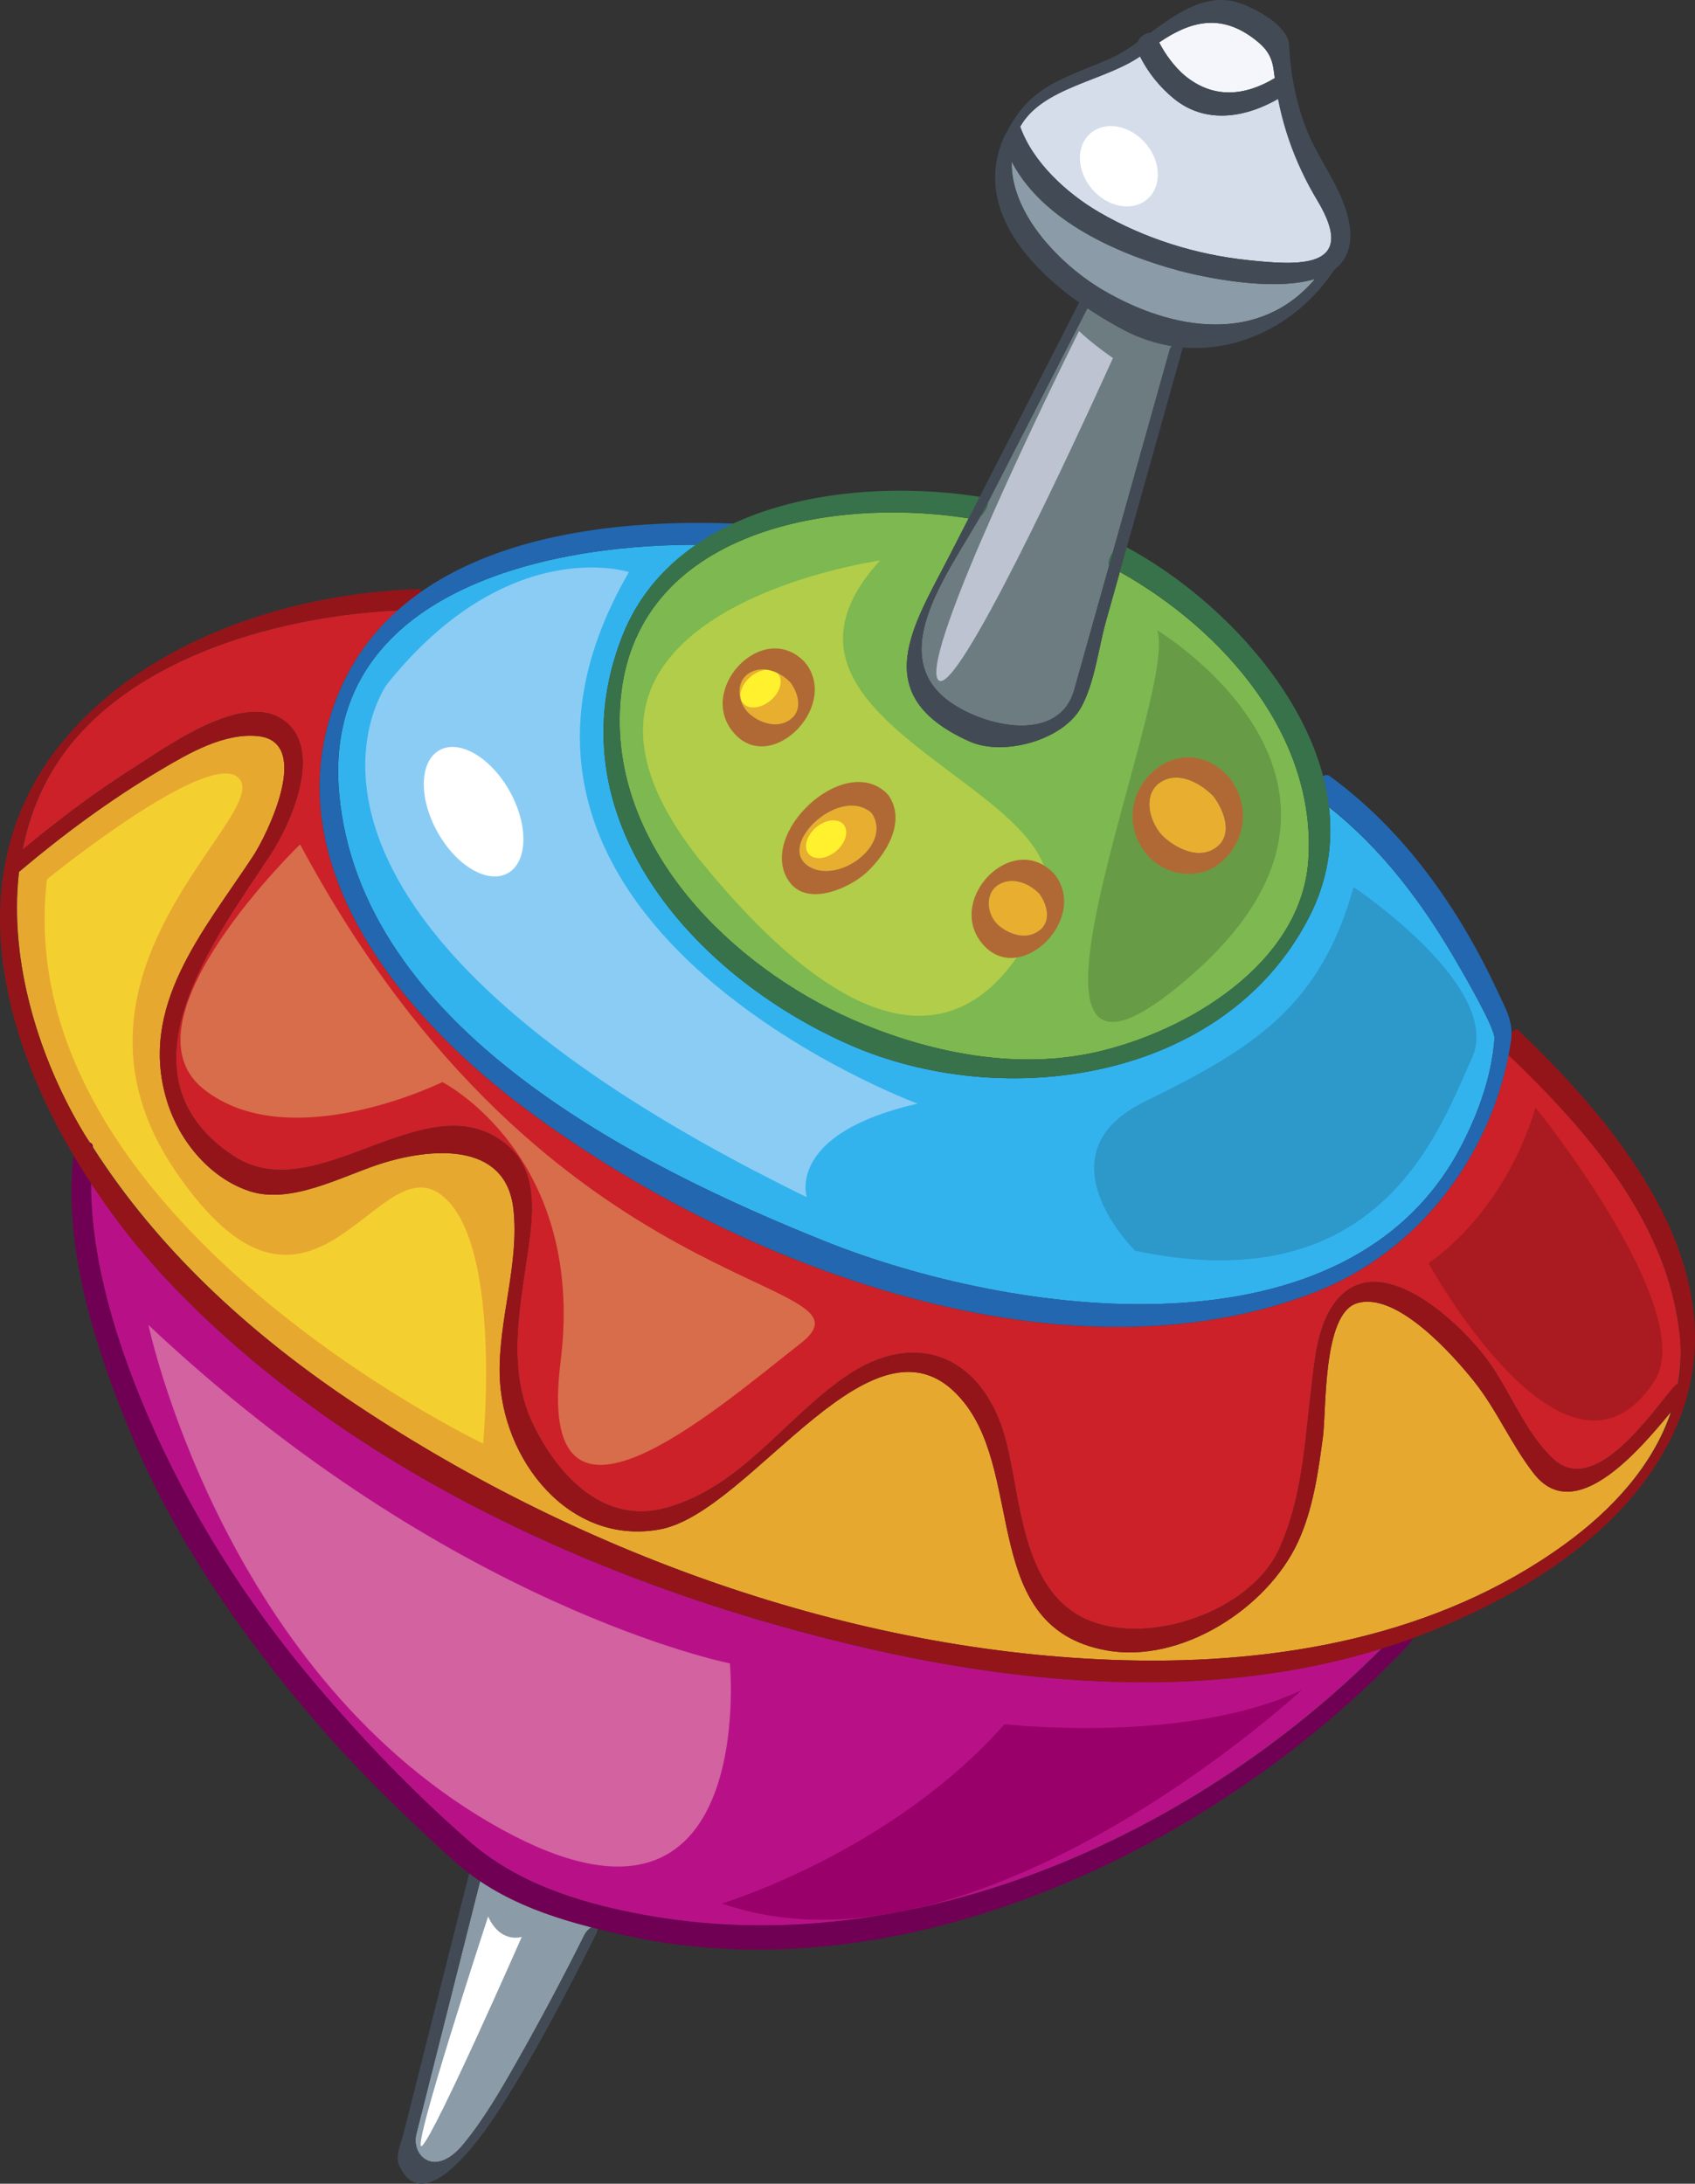
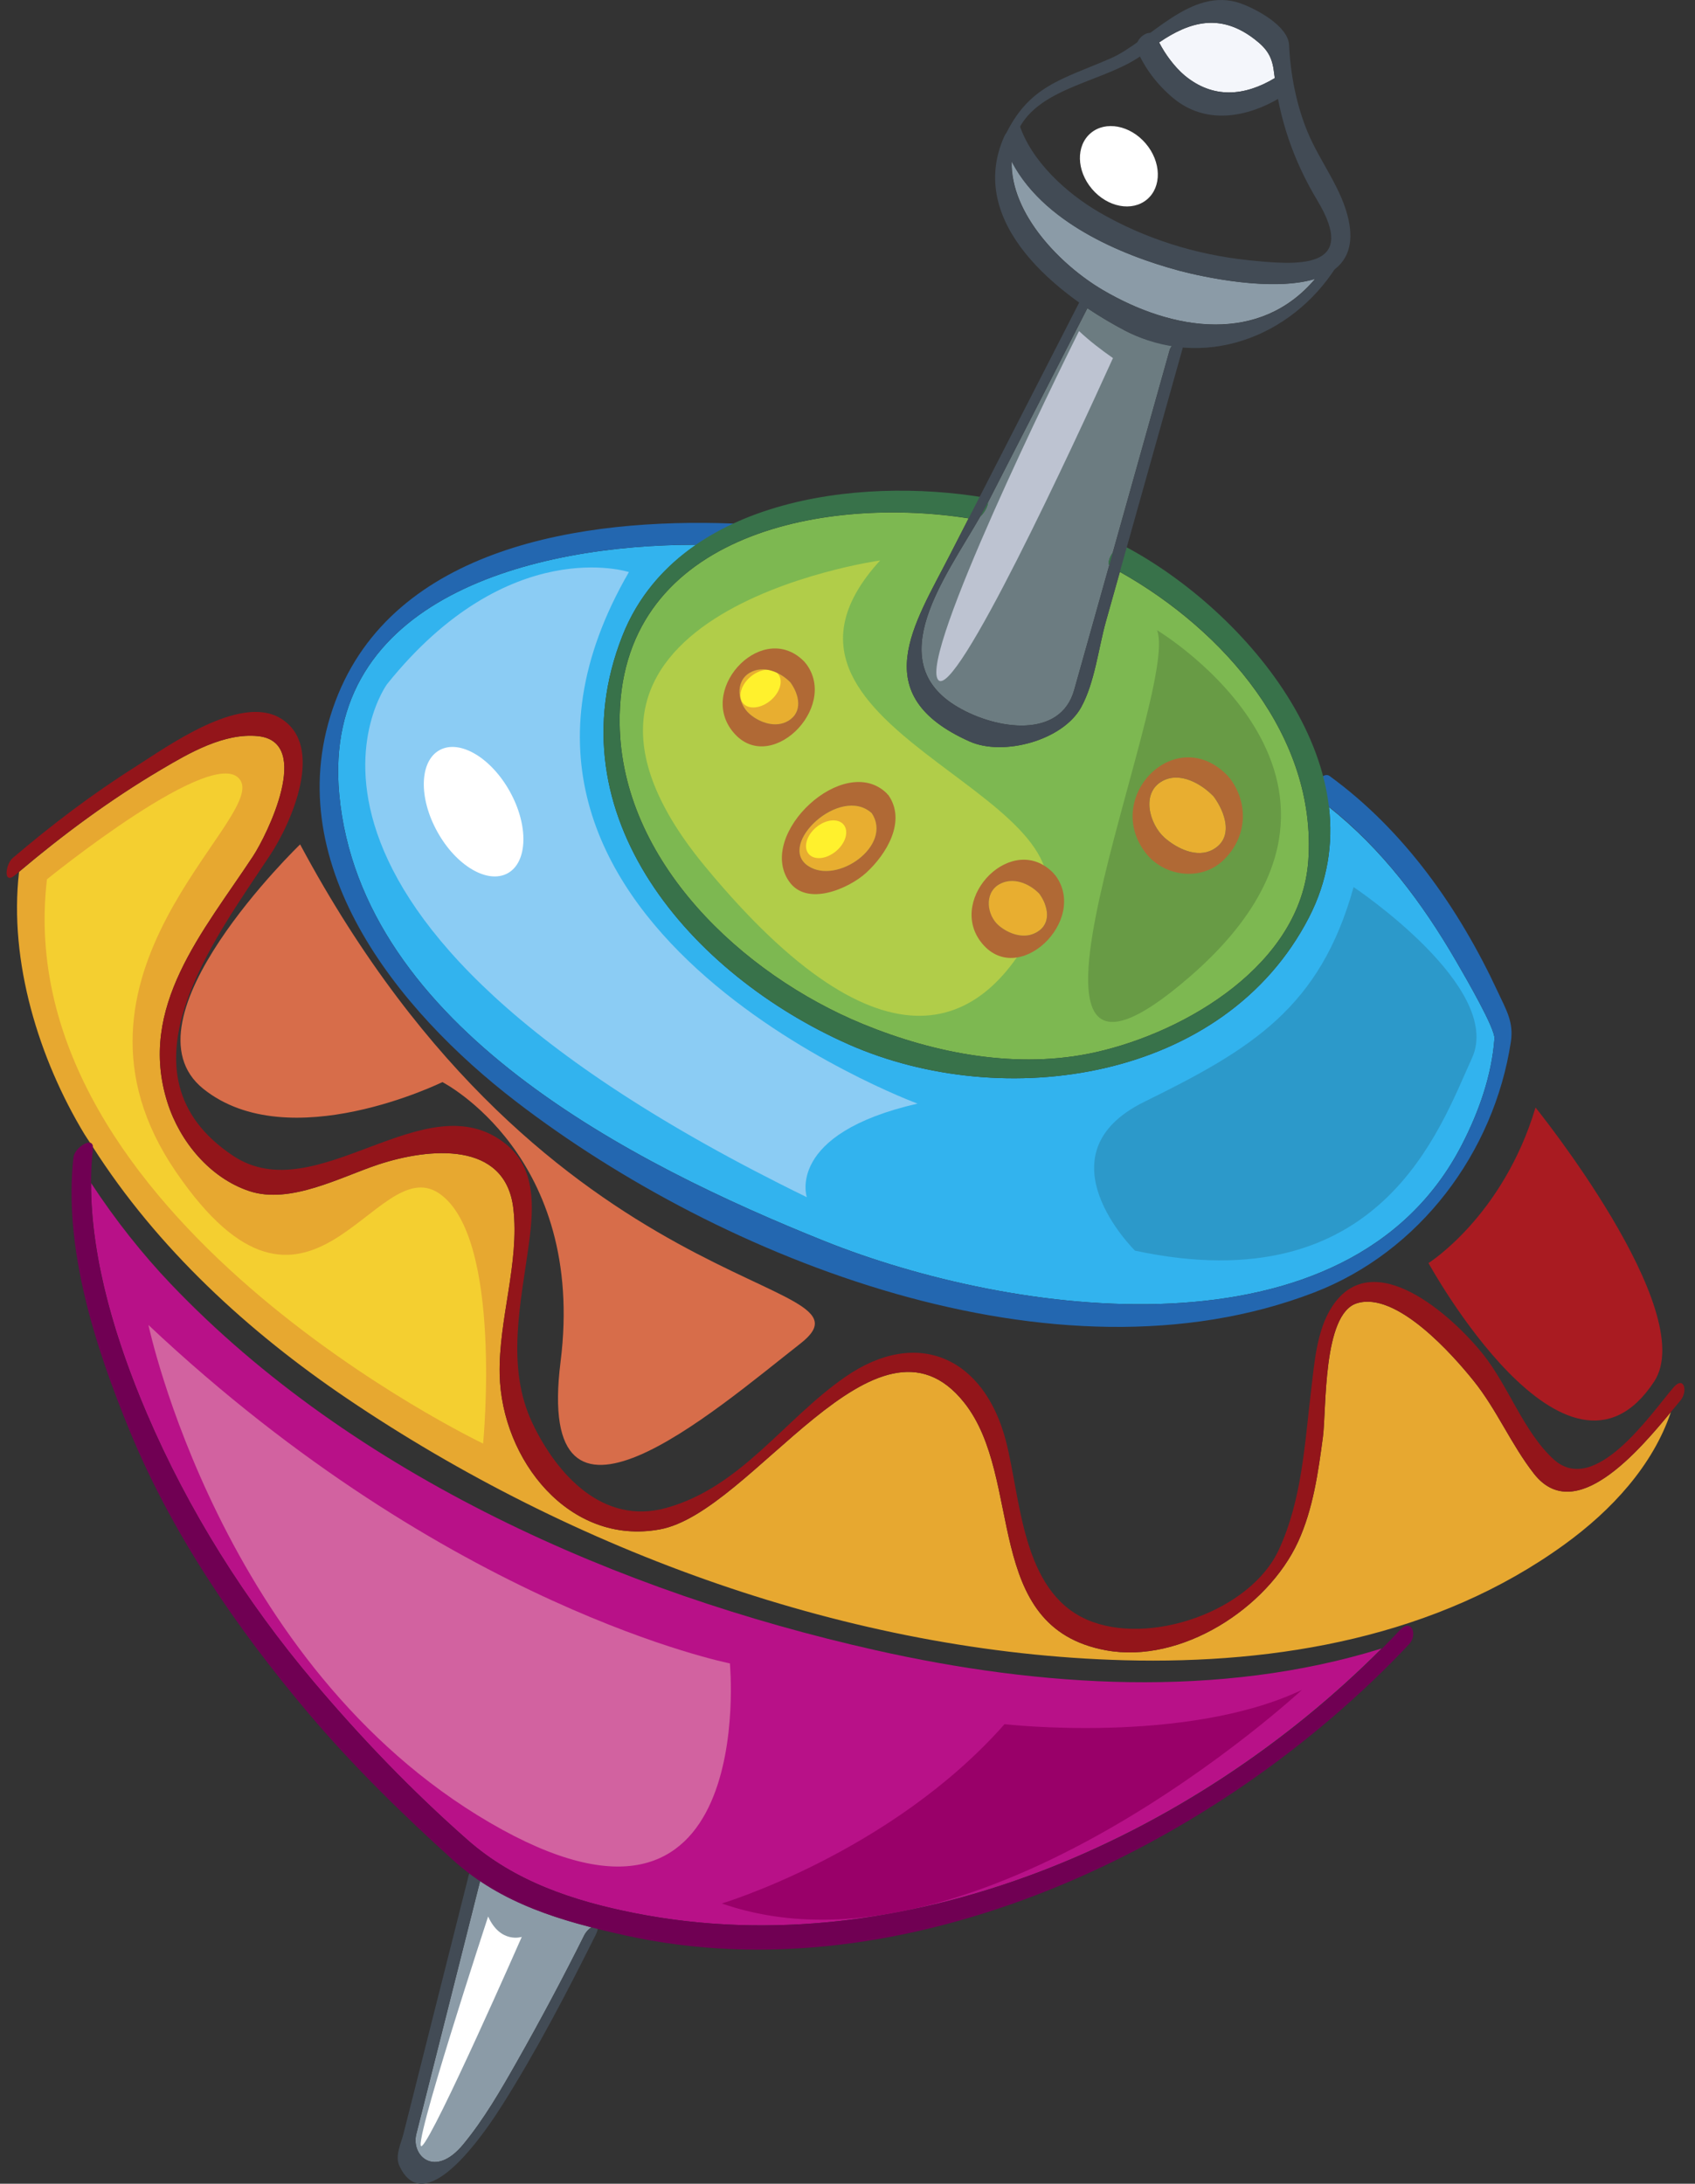
<svg xmlns="http://www.w3.org/2000/svg" version="1.1" id="Layer_2" x="0px" y="0px" width="170px" height="219px" viewBox="0 0 170 219" enable-background="new 0 0 170 219" xml:space="preserve">
  <rect x="0" y="0" width="170" height="219" fill="#333333" stroke="none" />
  <g>
    <g>
      <path fill="#7DB851" d="M131.217,86.318c-0.732,10.339-12.182,17.162-21.345,19.213c-7.784,1.743-16.086,0.144-23.337-2.835    c-12.074-4.97-24.23-16.315-24.386-30.146c-0.208-18.742,20.076-22.906,34.999-20.564c-0.61,1.195-1.226,2.391-1.842,3.591    c-3.636,7.1-8.493,14.123,1.943,18.784c3.377,1.505,9.355-0.1,11.189-3.439c1.353-2.458,1.731-5.915,2.474-8.578    c0.471-1.663,0.938-3.325,1.403-4.99C122.739,63.205,132.088,73.861,131.217,86.318z" />
      <path fill="#689B45" d="M116.042,63.199c0,0,25.605,15.356,3.33,34.716C97.092,117.275,118.491,69.29,116.042,63.199z" />
      <path fill="#B1CD49" d="M88.274,56.205c0,0-38.427,5.397-17.6,30.64c17.98,21.793,28.437,16.762,33.874,4.551    C109.994,79.188,73.009,72.905,88.274,56.205z" />
      <path fill="#8B9BA7" d="M58.601,194.074c-2.136,4.292-4.396,8.525-6.76,12.698c-1.617,2.849-3.289,5.753-5.383,8.289    c-2.856,3.456-5.254,1.124-4.704-1.044c2.135-8.463,4.268-16.926,6.4-25.387c3.381,2.273,7.169,3.621,11.167,4.654    C59.059,193.45,58.768,193.739,58.601,194.074z" />
      <path fill="#B81188" d="M63.641,191.86c-6.162-1.222-12.022-3.173-16.747-7.337c-5.533-4.873-10.661-10.202-15.415-15.83    c-6.861-8.119-12.595-17.208-16.77-26.974c-2.947-6.895-5.598-15.249-5.575-23.077c2.445,3.733,5.181,7.17,7.986,10.113    c18.357,19.263,45.071,30.983,70.699,36.741c16.476,3.704,34.445,4.892,50.749-0.173    C119.501,184.486,90.617,197.217,63.641,191.86z" />
      <path fill="#E7A830" d="M156.908,154.89c-12.741,9.238-28.72,12.019-44.158,11.611c-27.416-0.731-55.338-10.964-77.903-26.22    c-9.956-6.728-19.074-15.105-25.549-25.27c-0.028-0.218-0.11-0.351-0.255-0.392c-0.186-0.289-0.39-0.568-0.567-0.863    c-4.547-7.507-7.61-17.308-6.564-26.318c4.449-3.765,9.192-7.265,14.205-10.23c2.823-1.672,6.355-3.733,9.765-3.382    c5.51,0.572,0.888,9.93-0.509,12.049c-4.95,7.52-11.637,15.115-8.569,24.721c1.25,3.917,4.272,7.553,8.214,8.86    c4.111,1.359,9.172-1.435,12.954-2.677c5.036-1.655,12.724-2.417,13.516,4.428c0.629,5.422-1.489,11.125-1.373,16.623    c0.186,8.559,6.972,17.212,16.057,15.55c9.3-1.692,21.77-23.749,30.533-12.714c6.045,7.606,1.706,22.518,14.201,24.835    c7.559,1.404,16.233-4.238,19.285-10.878c1.502-3.264,2.023-6.98,2.492-10.515c0.364-2.817-0.029-12.321,3.392-13.401    c3.985-1.267,9.69,5.242,11.715,7.765c2.333,2.9,3.768,6.391,6.054,9.318c4.139,5.301,10.587-2.37,13.74-6.184    C165.774,146.986,161.637,151.464,156.908,154.89z" />
-       <path fill="#CC2128" d="M168.494,134.101c0.162,1.63,0.036,3.186-0.212,4.688c-0.139,0.065-0.289,0.179-0.463,0.378    c-2.306,2.702-7.883,10.94-11.998,7.183c-2.99-2.721-4.547-7.388-7.094-10.556c-3.074-3.839-11.009-11.016-15.117-4.774    c-1.566,2.388-1.782,5.691-2.116,8.435c-0.647,5.401-0.912,10.927-3.226,15.946c-2.846,6.198-13.07,9.749-19.276,7.02    c-6.523-2.878-6.605-12.107-8.103-17.907c-2.153-8.329-8.854-11.475-16.139-6.411c-6.135,4.26-10.42,11.03-17.918,13.119    c-6.353,1.772-10.968-3.339-13.416-8.461c-2.73-5.694-1.148-12.187-0.358-18.135c0.472-3.52,0.708-7.452-2.311-9.881    c-8.013-6.475-18.975,6.74-27.361,1.17c-12.314-8.172-1.732-21.901,3.726-30.193c2.101-3.195,5.57-10.979,0.996-13.702    c-4.077-2.43-11.37,2.878-14.524,4.873c-3.955,2.494-7.73,5.338-11.323,8.337c0.715-3.622,2.125-7.074,4.473-10.131    c7.222-9.405,21.577-13.343,33.171-13.882c-2.691,2.402-4.877,5.393-6.274,9.139c-5.981,15.974,6.214,30.975,18.138,40.126    c20.681,15.882,54.11,29.098,80.014,19.147c10.189-3.917,17.449-13.274,19.508-23.838    C159.27,113.43,167.375,122.696,168.494,134.101z" />
      <path fill="#32B3EE" d="M146.072,96.443c0.999,1.725,3.889,6.716,3.814,7.714c-0.27,3.711-1.575,7.369-3.271,10.656    c-11.363,22.07-45.242,17.153-63.949,9.643c-19.029-7.638-46.48-21.443-48.642-44.791C32.196,59.93,53.66,54.588,69.845,54.634    c-3.242,2.228-5.88,5.208-7.434,9.164c-7.067,18.001,6.932,33.966,22.705,40.941c15.499,6.844,37.682,3.727,46.167-12.735    c1.882-3.651,2.434-7.402,2.004-11.069C138.618,85.174,142.657,90.547,146.072,96.443z" />
      <path fill="#6C7C81" d="M117.318,35.075c-1.908,6.794-3.816,13.582-5.723,20.375c-0.31,0.432-0.48,0.938-0.343,1.224    c-0.012,0.047-0.019,0.092-0.035,0.139c-1.166,4.13-2.325,8.258-3.482,12.386c-1.373,4.901-7.747,4.014-11.671,1.712    c-7.756-4.54-1.238-13.015,2.253-19.116c0.402-0.356,0.75-0.985,0.776-1.425c3.324-6.485,6.642-12.971,9.966-19.463    c1.295,0.867,2.597,1.626,3.799,2.259c1.54,0.801,3.123,1.235,4.711,1.484C117.446,34.812,117.352,34.967,117.318,35.075z" />
      <path fill="#8B9BA7" d="M110.592,29.075c-4.136-2.433-9.247-7.571-9.125-12.893c3.115,6.027,10.788,9.352,16.846,10.976    c2.27,0.6,9.277,2.14,13.591,0.802C126.363,34.521,117.682,33.248,110.592,29.075z" />
-       <path fill="#D5DDEB" d="M132.134,20.119c4.213,7.015-2.098,6.471-6.904,5.977c-5.286-0.554-10.427-2.156-15.014-4.827    c-3.182-1.858-6.618-4.971-7.891-8.567c2.218-3.958,8.418-4.557,12.026-7.056c0.802,1.618,1.951,3.063,3.341,4.21    c3.182,2.629,7.19,1.964,10.513,0.04C128.906,13.514,130.196,16.89,132.134,20.119z" />
      <path fill="#F4F6FB" d="M127.785,7.313c0.015,0.178,0.061,0.341,0.086,0.516c-0.012,0.006-0.014,0.004-0.019,0.006    c-3.059,1.836-6.196,2.076-9.019-0.25c-1.016-0.849-1.986-2.17-2.572-3.33c3.132-2.137,6.172-2.931,9.558-0.33    C127.141,4.935,127.614,5.761,127.785,7.313z" />
      <path fill="#E8AE30" d="M75.176,67.481c1.38-0.821,3.098-0.082,4.1,0.959c0.872,1.201,1.284,2.957-0.227,3.858    c-1.251,0.742-2.852,0.176-3.851-0.682C73.974,70.572,73.683,68.372,75.176,67.481z" />
      <path fill="#E8AE30" d="M81.029,86.829c-3.146-2.146,3.253-8.132,6.403-5.28C89.588,84.8,83.926,88.799,81.029,86.829z" />
      <path fill="#E8AE30" d="M104.011,93.476c-1.258,0.748-2.822,0.203-3.836-0.656c-1.211-1.038-1.466-3.232,0.008-4.111    c1.378-0.815,3.051-0.12,4.055,0.924C105.102,90.826,105.508,92.582,104.011,93.476z" />
      <path fill="#E8AE30" d="M121.634,85.21c-1.606,0.878-3.602-0.125-4.813-1.18c-1.551-1.358-2.404-4.513-0.244-5.699    c1.774-0.973,3.919,0.271,5.141,1.541C122.869,81.421,123.796,84.026,121.634,85.21z" />
      <path fill="#8BCCF4" d="M38.813,68.619c0,0-16.65,22.769,42.104,51.444c0,0-2.133-6.354,11.108-9.384    c0,0-49.28-18.187-28.949-53.308C63.077,57.371,51,53.429,38.813,68.619z" />
      <path fill="#D262A0" d="M14.888,132.881c0,0,7.212,34.152,34.252,49.917c27.041,15.768,24.065-15.98,24.065-15.98    S45.022,161.262,14.888,132.881z" />
      <path fill="#F4CF30" d="M4.71,88.184c0,0,17.099-13.899,19.428-9.883c2.323,4.021-19.933,19.554-6.502,39.207    c13.433,19.651,19.97-2.185,26.402,2.173c6.429,4.354,4.416,25.091,4.416,25.091S0.728,122.001,4.71,88.184z" />
      <path fill="#D76D4A" d="M30.1,84.683c0,0-18.291,17.629-9.706,24.515c8.584,6.884,23.976-0.677,23.976-0.677    s14.446,7.373,11.851,28.055c-2.603,20.687,15.225,5.08,24.07-1.845C89.134,127.808,55.161,131.488,30.1,84.683z" />
      <path fill="#990069" d="M72.391,190.896c0,0,16.961-5.086,28.358-17.981c0,0,18.138,2.084,29.814-3.43    C130.563,169.485,97.938,199.765,72.391,190.896z" />
      <path fill="#2C99CA" d="M135.759,88.964c0,0,15.116,10.073,11.868,17.162c-3.248,7.098-9.121,24.568-33.789,19.302    c0,0-9.833-9.643,0.945-14.937C125.56,105.193,132.397,101.051,135.759,88.964z" />
      <path fill="#A91B21" d="M154.006,111.07c0,0,16.512,20.442,11.901,27.476c-8.788,13.398-22.636-11.876-22.636-11.876    S150.736,121.988,154.006,111.07z" />
      <path fill="#FFFFFF" d="M114.912,14.394c1.563,1.838,1.622,4.344,0.134,5.601c-1.495,1.263-3.964,0.793-5.527-1.045    c-1.559-1.834-1.62-4.339-0.124-5.602C110.883,12.091,113.353,12.561,114.912,14.394z" />
      <path fill="#FFFFFF" d="M43.857,83.405c1.883,3.412,5.042,5.28,7.059,4.173c2.008-1.102,2.117-4.767,0.23-8.178    c-1.885-3.41-5.043-5.28-7.059-4.173C42.073,76.334,41.967,79.997,43.857,83.405z" />
      <path fill="#FFFFFF" d="M48.956,192.2c0,0-7.901,24.077-6.63,23.003c1.271-1.074,10.005-20.957,10.005-20.957    S50.199,194.952,48.956,192.2z" />
      <path fill="#BDC3D1" d="M108.221,33.201c-2.26,4.547-15.975,32.439-14.144,34.961c1.656,2.299,13.635-23.627,17.548-32.252    C110.43,35.077,109.281,34.196,108.221,33.201z" />
      <path fill="#FFF12D" d="M78.029,67.58c0.556,0.654,0.225,1.849-0.738,2.662c-0.966,0.816-2.202,0.945-2.758,0.291    c-0.557-0.655-0.225-1.847,0.741-2.663C76.237,67.057,77.472,66.925,78.029,67.58z" />
      <path fill="#FFF12D" d="M84.602,82.69c0.558,0.656,0.226,1.846-0.739,2.661c-0.965,0.815-2.197,0.946-2.754,0.29    c-0.556-0.654-0.227-1.847,0.738-2.662C82.812,82.164,84.047,82.037,84.602,82.69z" />
    </g>
    <path fill="#424B55" d="M47.023,188.014c-1.33,5.266-2.661,10.537-3.987,15.8c-0.857,3.384-1.709,6.759-2.558,10.135   c-0.257,1.015-0.886,2.244-0.424,3.25c2.663,5.807,9.073-4.122,10.289-6.036c3.469-5.487,6.495-11.298,9.397-17.112   c0.75-1.517-0.662-0.923-1.139,0.023c-2.136,4.292-4.396,8.525-6.76,12.698c-1.617,2.849-3.289,5.753-5.383,8.289   c-2.856,3.456-5.254,1.124-4.704-1.044c2.274-9.025,4.551-18.048,6.828-27.067C48.896,185.711,47.168,187.429,47.023,188.014   L47.023,188.014z" />
    <path fill="#700053" d="M7.368,116.059c-1.025,9.151,2.213,19.094,5.618,27.387c4.272,10.414,10.724,19.822,17.962,28.391   c4.455,5.268,9.408,10.11,14.521,14.735c4.85,4.382,10.828,6.096,17.157,7.508c28.211,6.3,59.545-8.837,78.697-29.184   c0.901-0.959,0.233-2.641-0.905-1.434c-19.012,20.199-48.927,33.926-76.777,28.398c-6.162-1.222-12.022-3.173-16.747-7.337   c-5.533-4.873-10.661-10.202-15.415-15.83c-6.861-8.119-12.595-17.208-16.77-26.974c-3.378-7.9-6.372-17.712-5.393-26.456   C9.484,113.785,7.481,115.061,7.368,116.059L7.368,116.059z" />
-     <path fill="#93151A" d="M42.071,59.076C29.184,59.47,14.945,64.06,6.484,74.121c-14.273,16.982-2.378,40.98,10.635,54.634   c18.357,19.263,45.071,30.983,70.699,36.741c18.279,4.107,38.408,5.148,56.045-2.048c9.321-3.8,19.132-9.911,23.72-19.197   c7.696-15.562-4.5-30.663-15.367-40.985c-0.346-0.328-1.896,1.597-1.425,2.049c8.135,7.728,16.561,17.142,17.703,28.786   c0.868,8.857-4.806,15.876-11.586,20.788c-12.741,9.238-28.72,12.019-44.158,11.611c-27.416-0.731-55.338-10.964-77.903-26.22   c-10.372-7.004-19.859-15.783-26.372-26.525C1.695,102.564-1.83,86.249,6.734,75.098c7.421-9.666,22.393-13.569,34.139-13.928   C41.54,61.149,42.547,59.063,42.071,59.076L42.071,59.076z" />
    <path fill="#93151A" d="M1.527,87.752c4.56-3.889,9.433-7.494,14.589-10.544c2.823-1.672,6.355-3.733,9.765-3.382   c5.51,0.572,0.888,9.93-0.509,12.049c-4.95,7.52-11.637,15.115-8.569,24.721c1.25,3.917,4.272,7.553,8.214,8.86   c4.111,1.359,9.172-1.435,12.954-2.677c5.036-1.655,12.724-2.417,13.516,4.428c0.629,5.422-1.489,11.125-1.373,16.623   c0.186,8.559,6.972,17.212,16.057,15.55c9.3-1.692,21.77-23.749,30.533-12.714c6.045,7.606,1.706,22.518,14.201,24.835   c7.559,1.404,16.233-4.238,19.285-10.878c1.502-3.264,2.023-6.98,2.492-10.515c0.364-2.817-0.029-12.321,3.392-13.401   c3.985-1.267,9.69,5.242,11.715,7.765c2.333,2.9,3.768,6.391,6.054,9.318c4.614,5.908,12.103-4.305,14.689-7.327   c0.781-0.918,0.379-2.57-0.713-1.294c-2.306,2.702-7.883,10.94-11.998,7.183c-2.99-2.721-4.547-7.388-7.094-10.556   c-3.074-3.839-11.009-11.016-15.117-4.774c-1.566,2.388-1.782,5.691-2.116,8.435c-0.647,5.401-0.912,10.927-3.226,15.946   c-2.846,6.198-13.07,9.749-19.276,7.02c-6.523-2.878-6.605-12.107-8.103-17.907c-2.153-8.329-8.854-11.475-16.139-6.411   c-6.135,4.26-10.42,11.03-17.918,13.119c-6.353,1.772-10.968-3.339-13.416-8.461c-2.73-5.694-1.148-12.187-0.358-18.135   c0.472-3.52,0.708-7.452-2.311-9.881c-8.013-6.475-18.975,6.74-27.361,1.17c-12.314-8.172-1.732-21.901,3.726-30.193   c2.101-3.195,5.57-10.979,0.996-13.702c-4.077-2.43-11.37,2.878-14.524,4.873c-4.315,2.722-8.428,5.848-12.309,9.154   C0.54,86.672,0.29,88.807,1.527,87.752L1.527,87.752z" />
    <path fill="#B06935" d="M80.833,66.547c-0.015-0.026-0.041-0.02-0.059-0.041c-0.016-0.027-0.015-0.063-0.041-0.084   c-4.076-4.324-10.668,2.425-7.348,6.815C77.02,78.047,84.224,71.007,80.833,66.547z M75.176,67.481   c1.38-0.821,3.098-0.082,4.1,0.959c0.872,1.201,1.284,2.957-0.227,3.858c-1.251,0.742-2.852,0.176-3.851-0.682   C73.974,70.572,73.683,68.372,75.176,67.481z M89.094,79.73c-0.026-0.041-0.067-0.04-0.095-0.073   c-0.021-0.025-0.024-0.053-0.045-0.078c-4.259-4.204-13.125,4.085-9.808,8.825c1.792,2.563,6.001,0.7,7.726-0.873   C88.897,85.681,90.935,82.356,89.094,79.73z M81.029,86.829c-3.146-2.146,3.253-8.132,6.403-5.28   C89.588,84.8,83.926,88.799,81.029,86.829z M98.353,94.432c3.654,4.84,10.901-2.152,7.475-6.672   c-0.024-0.028-0.047-0.03-0.075-0.049c-0.013-0.028-0.017-0.059-0.039-0.084C101.63,83.275,95.014,89.998,98.353,94.432z    M104.011,93.476c-1.258,0.748-2.822,0.203-3.836-0.656c-1.211-1.038-1.466-3.232,0.008-4.111c1.378-0.815,3.051-0.12,4.055,0.924   C105.102,90.826,105.508,92.582,104.011,93.476z M123.212,77.885c-5.18-5.521-12.636,1.988-8.331,7.624   c1.848,2.418,5.584,2.908,7.818,0.759c2.366-2.266,2.599-5.644,0.631-8.245c-0.023-0.027-0.056-0.026-0.076-0.048   C123.233,77.949,123.234,77.91,123.212,77.885z M121.634,85.21c-1.606,0.878-3.602-0.125-4.813-1.18   c-1.551-1.358-2.404-4.513-0.244-5.699c1.774-0.973,3.919,0.271,5.141,1.541C122.869,81.421,123.796,84.026,121.634,85.21z" />
    <path fill="#2367B0" d="M73.42,52.502c-14.834-0.553-33.953,2.26-39.79,17.853c-5.981,15.974,6.214,30.975,18.138,40.126   c20.681,15.882,54.11,29.098,80.014,19.147c10.605-4.079,18.055-14.049,19.749-25.137c0.3-1.982-0.446-3.175-1.322-5.052   c-3.881-8.343-9.367-16.167-16.866-21.621c-0.751-0.543-2.186,1.493-1.425,2.049c6.033,4.383,10.446,10.181,14.155,16.575   c0.999,1.725,3.889,6.716,3.814,7.714c-0.27,3.711-1.575,7.369-3.271,10.656c-11.363,22.07-45.242,17.153-63.949,9.643   c-19.029-7.638-46.48-21.443-48.642-44.791c-1.929-20.764,21.948-25.595,38.316-24.984C73.245,54.712,74.369,52.543,73.42,52.502   L73.42,52.502z" />
    <path fill="#38724A" d="M98.779,49.908c-12.76-2.149-30.976,0.161-36.368,13.89c-7.067,18.001,6.932,33.966,22.705,40.941   c15.499,6.844,37.682,3.727,46.167-12.735c7.526-14.6-6.263-30.752-18.475-37.217c-0.78-0.411-2.124,1.675-1.428,2.046   c10.796,5.717,20.737,16.658,19.836,29.484c-0.732,10.339-12.182,17.162-21.345,19.213c-7.784,1.743-16.086,0.144-23.337-2.835   c-12.074-4.97-24.23-16.315-24.386-30.146C61.935,53.591,82.703,49.54,97.668,52.06C98.47,52.192,99.682,50.06,98.779,49.908   L98.779,49.908z" />
    <path fill="#424B55" d="M100.661,14.298c2.348,7.241,10.988,11.073,17.652,12.86c3.565,0.948,18.867,4.229,16.96-5.018   c-0.657-3.197-2.862-5.869-4.116-8.871c-1.132-2.714-1.734-5.814-1.867-8.747c-0.09-1.935-3.328-3.627-4.82-4.168   c-5.026-1.809-9.188,3.815-13.108,5.514c-4.905,2.122-8.206,2.736-10.593,7.813c-0.678,1.445,1.052,0.003,1.341-0.603   c2.104-4.482,9.051-4.883,12.676-7.743c3.669-2.897,7.123-4.42,11.032-1.411c1.322,1.011,1.795,1.837,1.966,3.389   c0.503,4.623,1.951,8.816,4.349,12.806c4.213,7.015-2.098,6.471-6.904,5.977c-5.286-0.554-10.427-2.156-15.014-4.827   c-3.258-1.901-6.792-5.11-7.991-8.814C102.055,11.944,100.441,13.635,100.661,14.298z" />
    <path fill="#424B55" d="M100.734,13.654c-3.93,8.745,5.49,16.054,12.124,19.513c7.755,4.034,16.656,0.702,21.164-6.414   c0.782-1.229-0.014-1.807-0.804-0.556c-5.404,8.533-14.952,7.398-22.626,2.879c-4.936-2.904-11.283-9.655-8.443-15.971   C102.805,11.642,101.033,12.986,100.734,13.654L100.734,13.654z" />
    <path fill="#424B55" d="M108.208,30.4c-4.305,8.393-8.601,16.786-12.901,25.178c-3.636,7.1-8.493,14.123,1.943,18.784   c3.377,1.505,9.355-0.1,11.189-3.439c1.353-2.458,1.731-5.915,2.474-8.578c2.657-9.446,5.305-18.89,7.957-28.332   c0.338-1.217-1.395,0.493-1.553,1.062c-2.039,7.249-4.074,14.494-6.101,21.738c-1.166,4.13-2.325,8.258-3.482,12.386   c-1.373,4.901-7.747,4.014-11.671,1.712c-8.359-4.89-0.132-14.362,3.004-20.496c3.424-6.68,6.844-13.362,10.265-20.043   C110.11,28.858,108.687,29.456,108.208,30.4L108.208,30.4z" />
    <path fill="#424B55" d="M114.046,5.05c0.8,1.864,2.086,3.514,3.646,4.807c3.255,2.689,7.38,1.939,10.75-0.085   c1.095-0.655,0.813-2.779-0.59-1.937c-3.059,1.836-6.196,2.076-9.019-0.25c-1.147-0.954-2.259-2.519-2.797-3.768   C115.465,2.491,113.584,3.992,114.046,5.05L114.046,5.05z" />
  </g>
</svg>